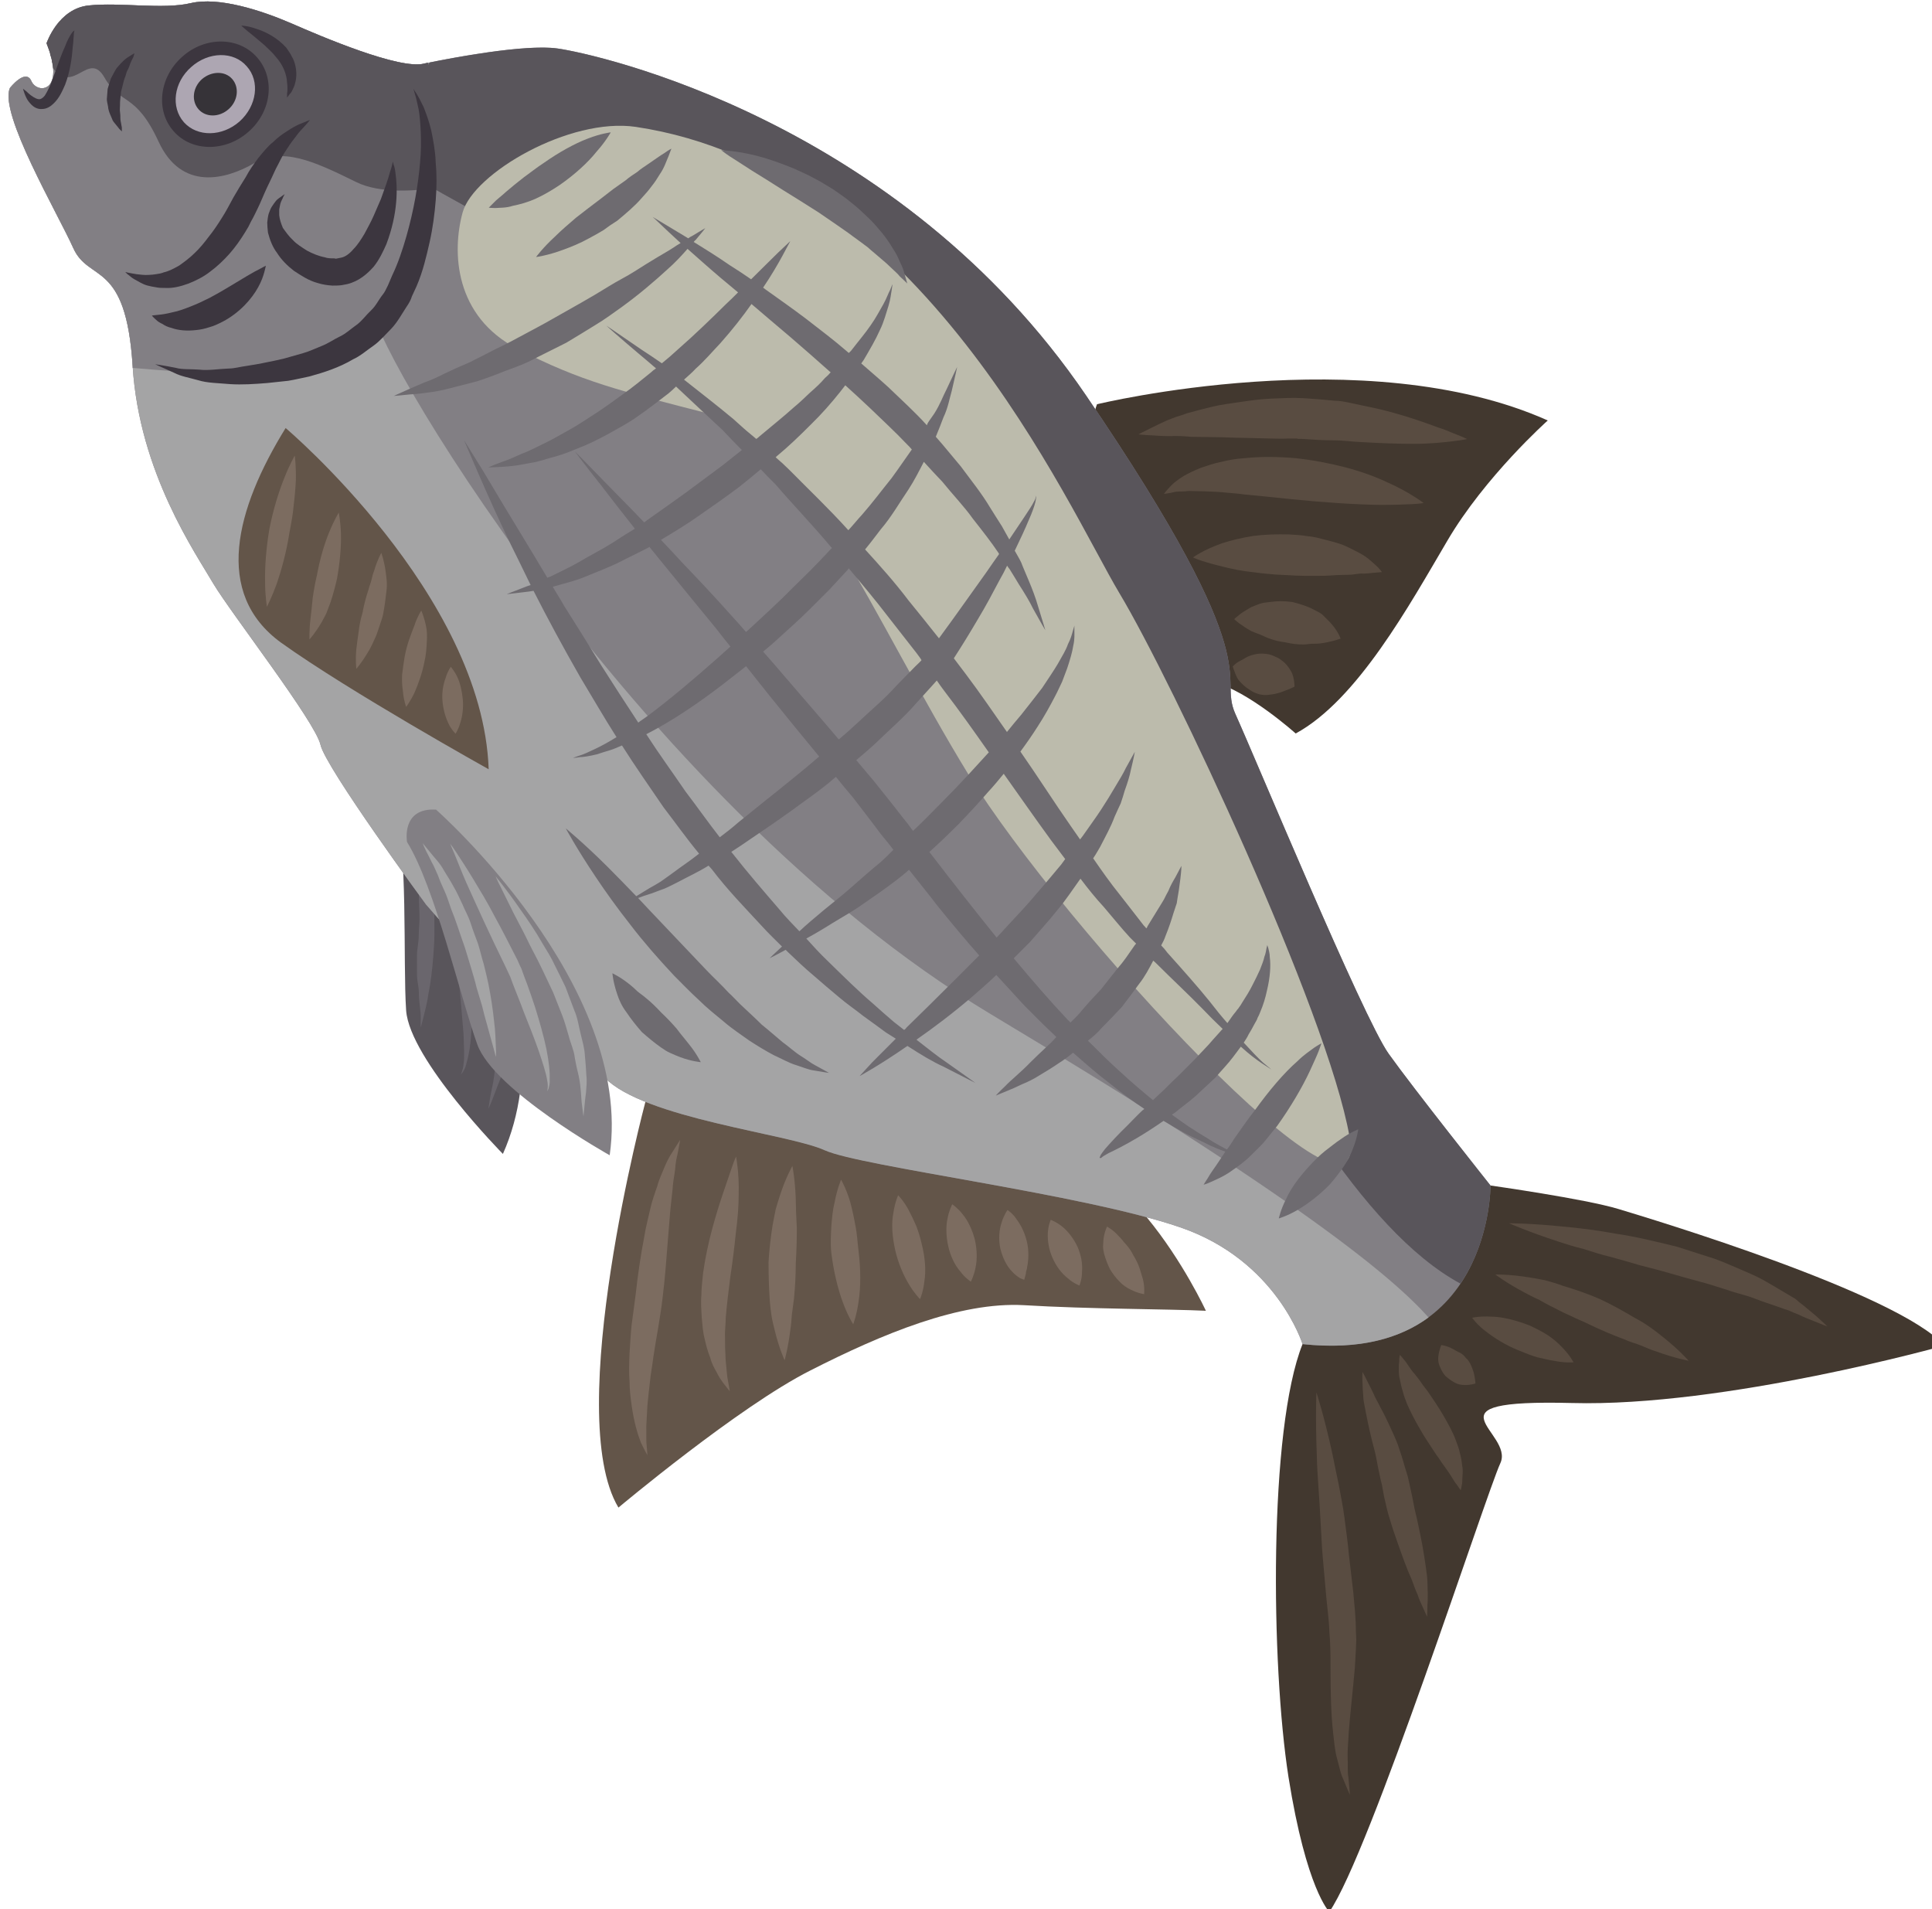
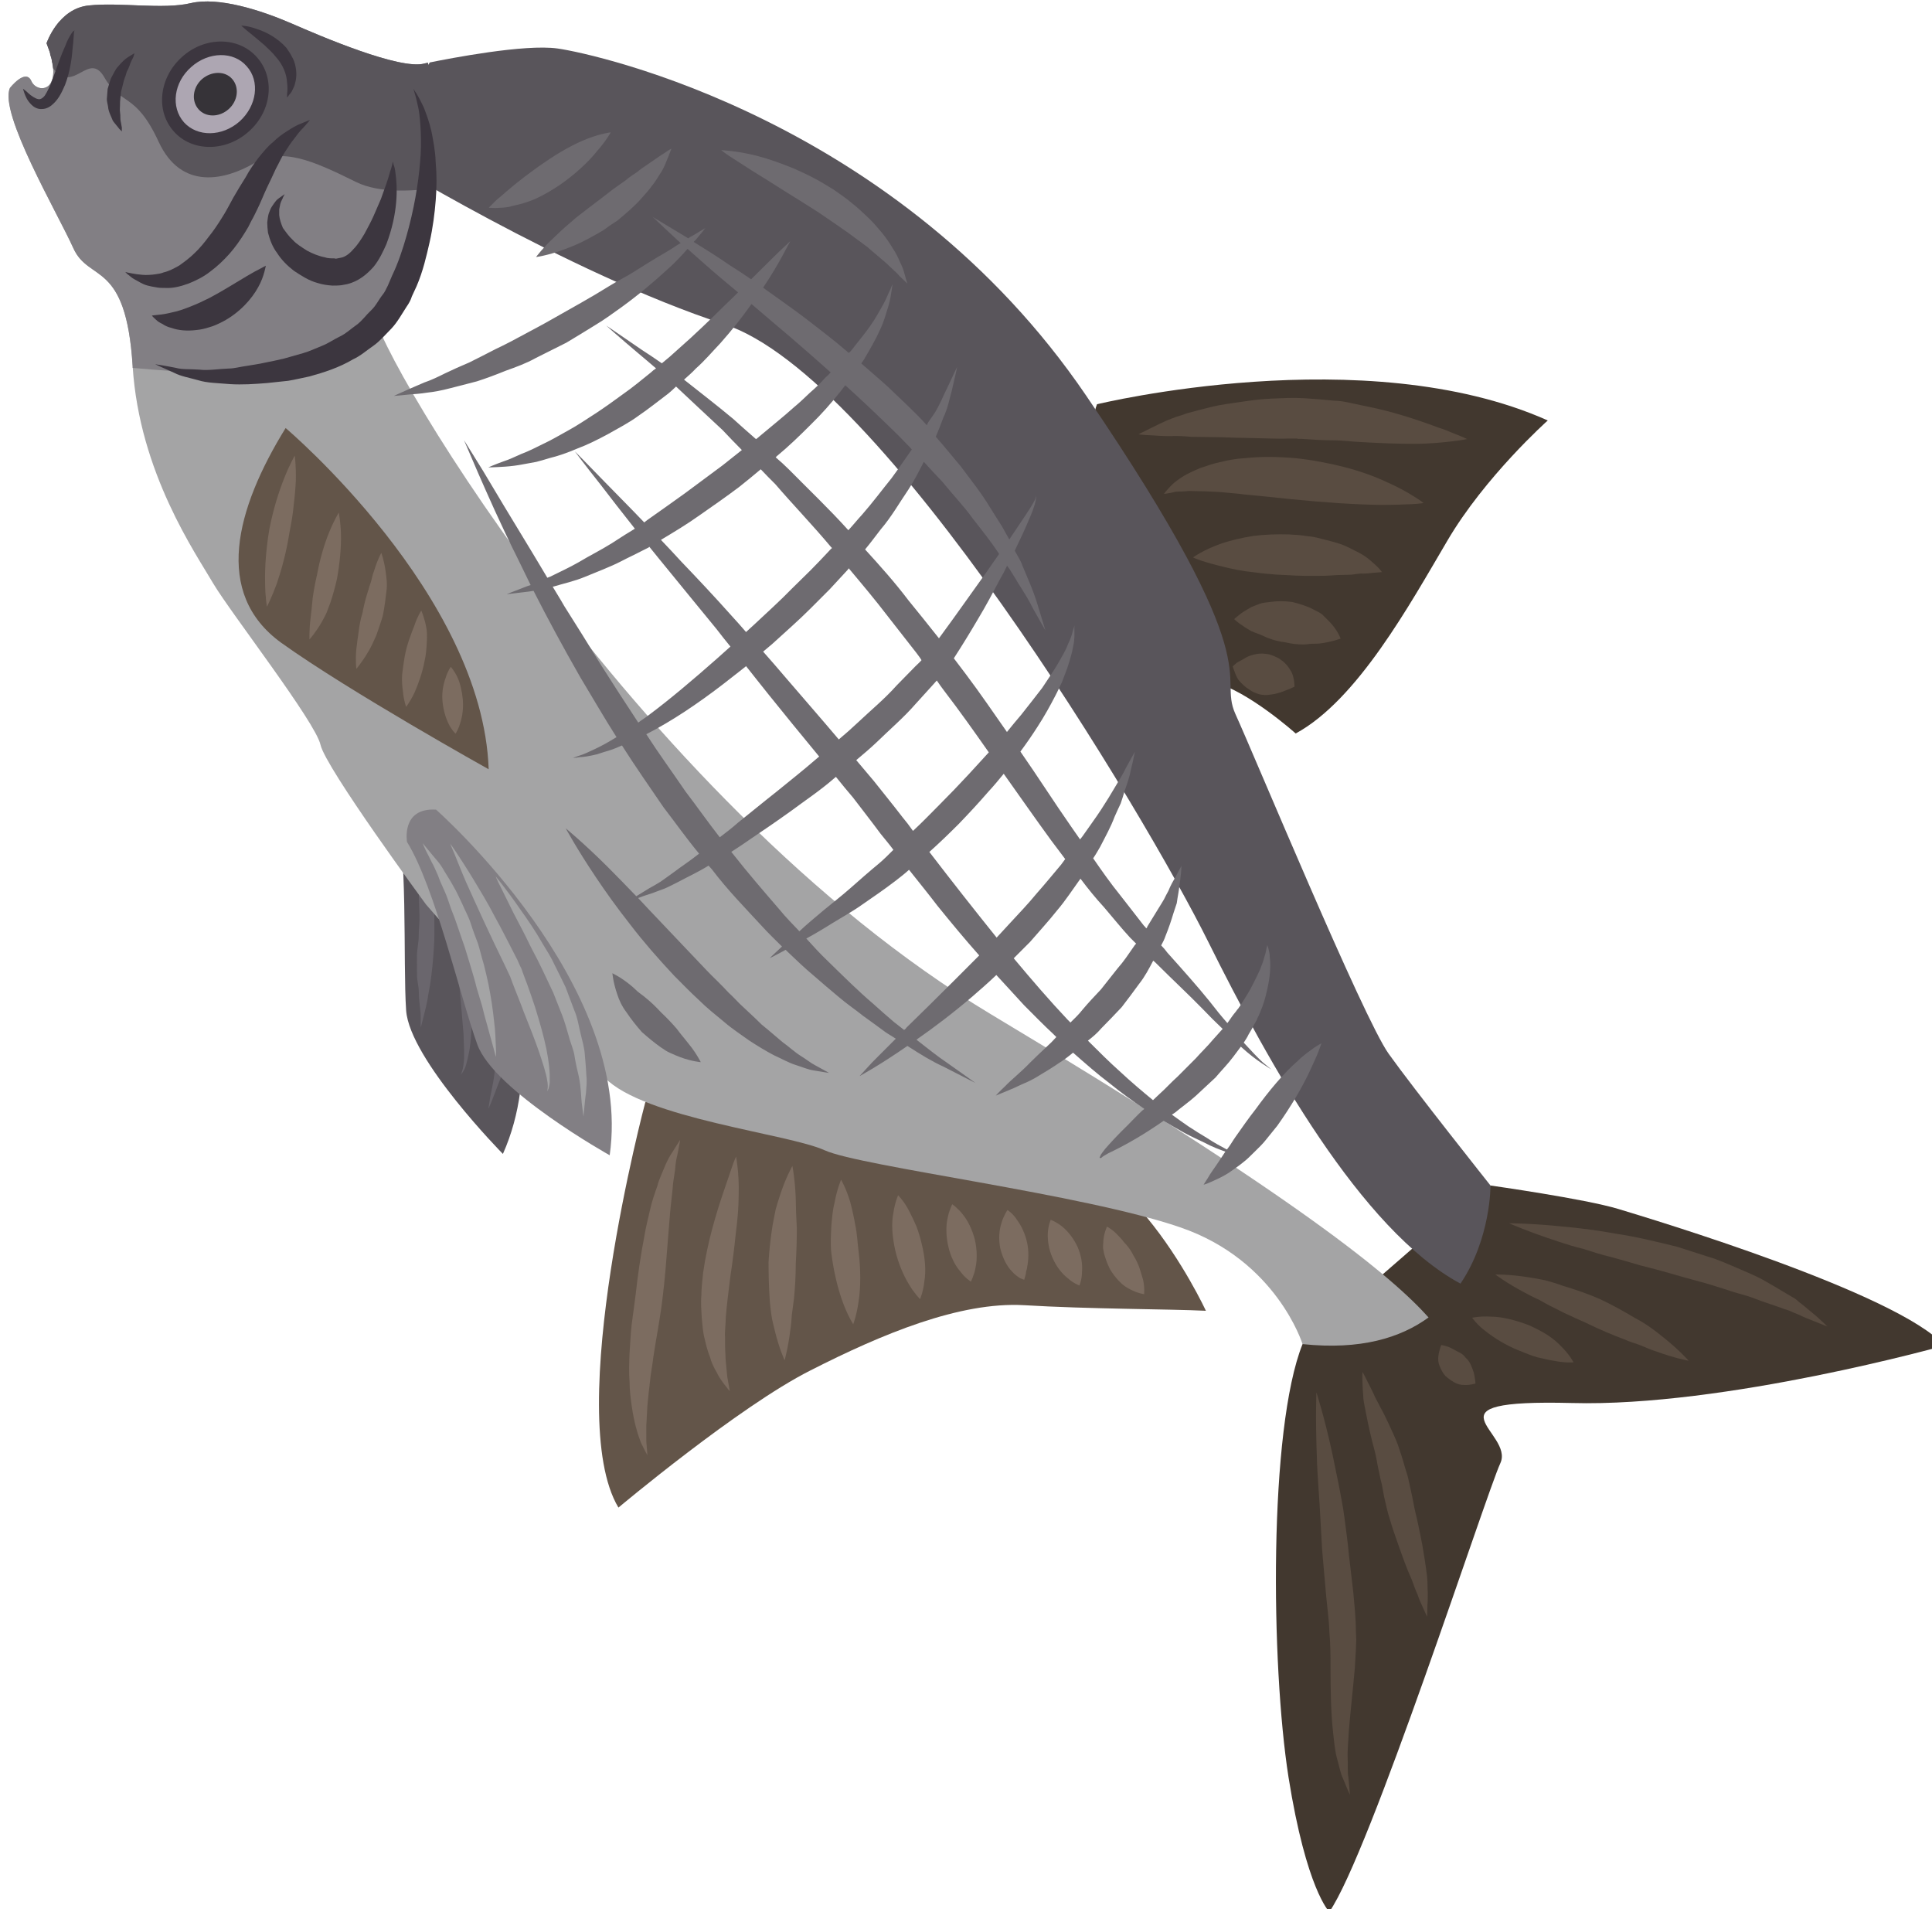
<svg xmlns="http://www.w3.org/2000/svg" xmlns:ns1="http://www.inkscape.org/namespaces/inkscape" xmlns:ns2="http://sodipodi.sourceforge.net/DTD/sodipodi-0.dtd" width="1409.148mm" height="1392.4mm" viewBox="0 0 1409.148 1392.4" version="1.1" id="svg8" ns1:version="0.92.4 (5da689c313, 2019-01-14)" ns2:docname="4634.svg">
  <defs id="defs2">
    <style type="text/css" id="style2">
    .fil6 {fill:#513203}
    .fil5 {fill:#765425}
    .fil4 {fill:#89704A}
    .fil3 {fill:#9F8C6D}
    .fil2 {fill:#B4A58D}
    .fil1 {fill:#E0DBC8}
    .fil0 {fill:#EFEDD6}
    .fil8 {fill:#D1D0C2;fill-rule:nonzero}
    .fil7 {fill:#EFEDD6;fill-rule:nonzero}
   </style>
    <style type="text/css" id="style2-1">
    .fil5 {fill:#BA5E5B;fill-rule:nonzero}
    .fil3 {fill:#BD3B3B;fill-rule:nonzero}
    .fil1 {fill:#C2332E;fill-rule:nonzero}
    .fil0 {fill:#C95454;fill-rule:nonzero}
    .fil2 {fill:#E1DCC9;fill-rule:nonzero}
    .fil4 {fill:#F1EFD8;fill-rule:nonzero}
   </style>
    <style type="text/css" id="style2-5">
    .fil8 {fill:#77401B;fill-rule:nonzero}
    .fil11 {fill:#774D31;fill-rule:nonzero}
    .fil10 {fill:#9B5C31;fill-rule:nonzero}
    .fil6 {fill:#D6A68E;fill-rule:nonzero}
    .fil2 {fill:#E5B69C;fill-rule:nonzero}
    .fil3 {fill:#EAD0B7;fill-rule:nonzero}
    .fil1 {fill:#EEC2A5;fill-rule:nonzero}
    .fil9 {fill:#F48F42;fill-rule:nonzero}
    .fil4 {fill:#F4CAB3;fill-rule:nonzero}
    .fil7 {fill:#F5C29E;fill-rule:nonzero}
    .fil0 {fill:#F7DFC3;fill-rule:nonzero}
    .fil5 {fill:#FCEAD9;fill-rule:nonzero}
   </style>
    <style type="text/css" id="style2-3">
    .fil5 {fill:#BA5E5B;fill-rule:nonzero}
    .fil3 {fill:#BD3B3B;fill-rule:nonzero}
    .fil1 {fill:#C2332E;fill-rule:nonzero}
    .fil0 {fill:#C95454;fill-rule:nonzero}
    .fil2 {fill:#E1DCC9;fill-rule:nonzero}
    .fil4 {fill:#F1EFD8;fill-rule:nonzero}
   </style>
    <style type="text/css" id="style2-32">
    .fil1 {fill:#49280E;fill-rule:nonzero}
    .fil3 {fill:#647A38;fill-rule:nonzero}
    .fil2 {fill:#6C8445;fill-rule:nonzero}
    .fil4 {fill:#72442A;fill-rule:nonzero}
    .fil0 {fill:#8FA96B;fill-rule:nonzero}
    .fil11 {fill:#D6A68E;fill-rule:nonzero}
    .fil7 {fill:#E5B69C;fill-rule:nonzero}
    .fil8 {fill:#EAD0B7;fill-rule:nonzero}
    .fil6 {fill:#EEC2A5;fill-rule:nonzero}
    .fil9 {fill:#F4CAB3;fill-rule:nonzero}
    .fil5 {fill:#F7DFC3;fill-rule:nonzero}
    .fil10 {fill:#FCEAD9;fill-rule:nonzero}
   </style>
    <style type="text/css" id="style2-11">
    .fil7 {fill:#D6A68E;fill-rule:nonzero}
    .fil4 {fill:#E5B69C;fill-rule:nonzero}
    .fil2 {fill:#EAD0B7;fill-rule:nonzero}
    .fil0 {fill:#EDAF4B;fill-rule:nonzero}
    .fil5 {fill:#EEC2A5;fill-rule:nonzero}
    .fil8 {fill:#EFE4B6;fill-rule:nonzero}
    .fil6 {fill:#F4CAB3;fill-rule:nonzero}
    .fil1 {fill:#F7DFC3;fill-rule:nonzero}
    .fil3 {fill:#FCEAD9;fill-rule:nonzero}
   </style>
    <style type="text/css" id="style2-9">
    .fil5 {fill:#AD843B;fill-rule:nonzero}
    .fil2 {fill:#DBA04B;fill-rule:nonzero}
    .fil1 {fill:#E0A34B;fill-rule:nonzero}
    .fil4 {fill:#E3B967;fill-rule:nonzero}
    .fil0 {fill:#EDB254;fill-rule:nonzero}
    .fil3 {fill:#F2C686;fill-rule:nonzero}
   </style>
    <style type="text/css" id="style2-2">
    .fil11 {fill:#363338;fill-rule:nonzero}
    .fil12 {fill:#3C363F;fill-rule:nonzero}
    .fil4 {fill:#42382F;fill-rule:nonzero}
    .fil5 {fill:#594C41;fill-rule:nonzero}
    .fil0 {fill:#59555B;fill-rule:nonzero}
    .fil2 {fill:#635549;fill-rule:nonzero}
    .fil1 {fill:#6A666D;fill-rule:nonzero}
    .fil9 {fill:#6E6B70;fill-rule:nonzero}
    .fil3 {fill:#7C6C60;fill-rule:nonzero}
    .fil6 {fill:#827F84;fill-rule:nonzero}
    .fil7 {fill:#A4A4A5;fill-rule:nonzero}
    .fil10 {fill:#ADA6B2;fill-rule:nonzero}
    .fil8 {fill:#BCBBAC;fill-rule:nonzero}
   </style>
  </defs>
  <ns2:namedview id="base" pagecolor="#ffffff" bordercolor="#666666" borderopacity="1.0" ns1:pageopacity="0.0" ns1:pageshadow="2" ns1:zoom="0.12374369" ns1:cx="1887.019" ns1:cy="2510.6493" ns1:document-units="mm" ns1:current-layer="Vrstva_x0020_1-5" showgrid="false" ns1:window-width="1920" ns1:window-height="1051" ns1:window-x="-9" ns1:window-y="-9" ns1:window-maximized="1" />
  <g ns1:label="Vrstva 1" ns1:groupmode="layer" id="layer1" transform="translate(-198.833,493.765)">
    <g transform="matrix(0.265,0,0,0.265,-2570.983,-3872.417)" id="Vrstva_x0020_1">
    </g>
    <g transform="matrix(0.264,-0.022,0.022,0.264,-2055.551,-3474.777)" id="Vrstva_x0020_1-5">
      <g transform="rotate(4.7,20935.074,2145.71)" id="Vrstva_x0020_1-0">
        <path d="m 9576,15116 c 0,0 392,612 197,1047 0,0 -256,-260 -266,-395 -9,-134 7,-448 -33,-589 0,0 10,-95 102,-63 z" style="fill:#59555b;fill-rule:nonzero" id="path7" class="fil0" ns1:connector-curvature="0" />
        <path d="m 9515,15194 c 0,0 4,9 11,25 3,8 7,18 12,29 5,10 10,23 14,38 4,14 8,30 12,47 5,17 7,34 10,53 2,18 7,37 7,57 1,19 3,39 4,59 0,20 0,40 0,59 0,20 -2,39 -3,57 -3,37 -7,72 -13,101 -4,29 -11,53 -15,70 -4,17 -7,26 -7,26 0,0 0,-10 0,-27 1,-17 -5,-42 -5,-71 0,-15 -5,-31 -5,-47 v -53 c 0,-18 5,-37 5,-56 0,-19 3,-39 2,-58 -2,-39 -1,-77 -5,-113 -2,-18 -1,-36 -3,-52 -3,-17 -4,-32 -6,-47 -1,-14 -3,-28 -5,-39 -2,-12 -4,-22 -6,-31 -3,-17 -4,-27 -4,-27 z" style="fill:#6a666d;fill-rule:nonzero" id="path9" class="fil1" ns1:connector-curvature="0" />
        <path d="m 9588,15216 c 0,0 4,11 10,31 6,19 15,47 24,80 9,34 20,73 29,116 9,42 17,88 26,133 l 3,18 c 1,8 1,12 2,18 1,11 2,23 3,34 2,23 2,46 3,67 1,44 1,85 -2,120 -2,35 -8,64 -14,84 -2,10 -7,17 -10,22 -3,4 -5,6 -5,6 0,0 6,-10 8,-30 3,-19 1,-48 0,-82 -3,-35 -6,-75 -10,-118 -2,-21 -4,-43 -7,-66 -1,-11 -2,-22 -3,-34 -1,-5 -1,-12 -2,-16 l -3,-17 c -8,-45 -16,-90 -22,-133 -6,-43 -12,-83 -17,-117 -5,-35 -8,-64 -10,-84 -2,-20 -3,-32 -3,-32 z" style="fill:#6a666d;fill-rule:nonzero" id="path11" class="fil1" ns1:connector-curvature="0" />
        <path d="m 9683,15338 c 0,0 5,10 12,28 7,19 18,45 28,77 11,32 24,69 34,110 5,21 12,41 15,64 4,22 8,44 12,66 2,23 4,46 6,68 3,23 -1,45 -1,66 -1,22 -1,42 -6,62 -3,19 -7,37 -11,54 -2,17 -9,31 -14,44 -5,13 -9,24 -13,34 -7,18 -12,28 -12,28 0,0 2,-11 5,-31 3,-19 11,-46 13,-79 1,-16 2,-34 4,-53 3,-19 0,-39 1,-59 -1,-21 0,-42 -3,-63 -2,-22 -4,-44 -6,-66 -7,-43 -13,-87 -22,-128 -4,-20 -7,-40 -12,-59 -3,-18 -7,-36 -10,-53 -7,-33 -12,-60 -15,-80 -4,-19 -5,-30 -5,-30 z" style="fill:#6a666d;fill-rule:nonzero" id="path13" class="fil1" ns1:connector-curvature="0" />
        <path d="m 10165,16022 c 0,0 -229,857 -75,1115 0,0 332,-278 529,-377 197,-100 411,-189 588,-179 177,11 403,11 501,16 0,0 -63,-137 -163,-258 l -361,-350 -817,-239 z" style="fill:#635549;fill-rule:nonzero" id="path15" class="fil2" ns1:connector-curvature="0" />
        <path d="m 10261,16125 c 0,0 -2,14 -7,38 -3,12 -6,27 -7,44 -2,16 -6,34 -7,54 -2,21 -5,42 -7,66 -2,23 -4,47 -6,73 -4,51 -8,106 -15,161 -3,27 -8,56 -12,81 -5,27 -9,53 -13,78 -3,25 -8,49 -10,72 -3,23 -5,45 -7,65 -1,20 -2,38 -3,55 0,16 0,31 0,43 2,24 3,38 3,38 0,0 -7,-12 -18,-35 -9,-23 -19,-57 -25,-100 -3,-21 -6,-44 -6,-68 -2,-25 -1,-50 0,-77 2,-27 3,-54 6,-80 4,-27 7,-54 11,-82 6,-54 14,-109 24,-160 4,-26 11,-51 16,-74 5,-23 13,-45 20,-65 5,-20 15,-39 21,-55 7,-16 14,-29 21,-39 13,-21 21,-33 21,-33 z" style="fill:#7c6c60;fill-rule:nonzero" id="path17" class="fil3" ns1:connector-curvature="0" />
        <path d="m 10415,16171 c 0,0 2,11 4,29 2,18 4,45 3,76 0,32 -3,68 -8,106 -4,39 -9,79 -15,118 -5,40 -10,78 -13,115 0,18 -3,36 -2,53 0,16 0,32 1,47 0,15 2,29 3,41 1,12 2,23 4,32 3,18 5,29 5,29 0,0 -7,-8 -19,-24 -5,-7 -12,-17 -17,-28 -7,-12 -14,-25 -18,-41 -6,-15 -11,-32 -15,-51 -5,-18 -6,-37 -8,-58 -1,-20 -3,-41 -1,-62 0,-21 3,-42 5,-63 6,-42 15,-83 25,-120 10,-37 21,-72 31,-101 10,-29 18,-53 24,-70 6,-18 11,-28 11,-28 z" style="fill:#7c6c60;fill-rule:nonzero" id="path19" class="fil3" ns1:connector-curvature="0" />
        <path d="m 10570,16197 c 0,0 7,35 9,86 0,13 1,27 1,42 1,14 1,29 2,44 0,31 -1,64 -3,96 0,33 -2,66 -5,97 -2,16 -4,31 -6,45 -1,14 -2,28 -4,40 -6,50 -16,85 -16,85 0,0 -15,-32 -27,-82 -3,-13 -7,-27 -9,-41 -2,-15 -4,-30 -5,-46 -2,-32 -3,-67 -3,-101 2,-34 6,-68 11,-100 3,-16 6,-32 9,-46 4,-14 8,-27 12,-39 16,-49 34,-80 34,-80 z" style="fill:#7c6c60;fill-rule:nonzero" id="path21" class="fil3" ns1:connector-curvature="0" />
        <path d="m 10704,16235 c 0,0 14,24 25,61 5,19 10,41 14,64 5,23 6,49 9,73 6,48 6,98 0,136 -5,38 -15,64 -15,64 0,0 -15,-23 -28,-59 -14,-37 -26,-87 -32,-137 -3,-26 -1,-51 0,-74 2,-24 4,-46 9,-65 7,-38 18,-63 18,-63 z" style="fill:#7c6c60;fill-rule:nonzero" id="path23" class="fil3" ns1:connector-curvature="0" />
        <path d="m 10861,16278 c 0,0 16,16 29,41 7,13 14,28 21,44 6,16 11,32 15,50 9,36 12,72 7,102 -3,29 -12,49 -12,49 0,0 -16,-16 -30,-40 -15,-24 -30,-59 -38,-94 -4,-18 -7,-37 -8,-55 -1,-18 0,-35 3,-49 4,-28 13,-48 13,-48 z" style="fill:#7c6c60;fill-rule:nonzero" id="path25" class="fil3" ns1:connector-curvature="0" />
        <path d="m 11010,16303 c 0,0 15,10 29,28 14,17 26,42 33,69 6,26 7,54 2,77 -4,22 -13,39 -13,39 0,0 -16,-10 -29,-28 -15,-17 -27,-42 -33,-69 -6,-26 -7,-55 -2,-77 4,-22 13,-39 13,-39 z" style="fill:#7c6c60;fill-rule:nonzero" id="path27" class="fil3" ns1:connector-curvature="0" />
        <path d="m 11162,16319 c 0,0 15,9 26,27 13,17 23,40 28,63 5,23 4,48 0,67 0,4 -2,9 -3,13 0,4 -1,8 -2,11 -2,7 -3,11 -3,11 0,0 -4,-1 -11,-4 -6,-4 -15,-10 -22,-18 -16,-16 -27,-40 -33,-65 -5,-25 -3,-51 4,-71 6,-20 16,-34 16,-34 z" style="fill:#7c6c60;fill-rule:nonzero" id="path29" class="fil3" ns1:connector-curvature="0" />
        <path d="m 11281,16346 c 0,0 16,6 32,19 16,13 32,34 42,56 10,23 14,48 12,69 0,20 -7,37 -7,37 0,0 -17,-6 -32,-20 -17,-13 -32,-33 -42,-56 -10,-22 -14,-47 -13,-68 1,-21 8,-37 8,-37 z" style="fill:#7c6c60;fill-rule:nonzero" id="path31" class="fil3" ns1:connector-curvature="0" />
        <path d="m 11436,16365 c 0,0 16,8 31,25 4,4 8,8 12,13 3,5 8,9 11,13 8,9 14,19 19,29 7,11 12,22 16,33 4,12 7,23 10,33 5,21 3,40 3,40 0,0 -17,-2 -38,-13 -10,-5 -21,-12 -30,-22 -10,-10 -19,-22 -26,-34 -7,-14 -12,-28 -16,-42 -1,-6 -3,-13 -3,-19 0,-6 1,-12 1,-18 2,-22 10,-38 10,-38 z" style="fill:#7c6c60;fill-rule:nonzero" id="path33" class="fil3" ns1:connector-curvature="0" />
        <path d="m 12492,16253 c 0,0 260,37 352,65 92,28 768,232 897,377 0,0 -605,169 -1026,157 -422,-11 -156,80 -197,166 -40,87 -361,1076 -472,1234 0,0 -63,-61 -112,-371 -48,-309 -54,-958 40,-1192 l 341,-296 z" style="fill:#42382f;fill-rule:nonzero" id="path35" class="fil4" ns1:connector-curvature="0" />
        <path d="m 12543,16357 c 0,0 59,0 146,9 44,4 94,10 148,20 54,8 111,22 168,36 28,9 56,18 84,27 28,8 54,20 80,31 25,11 50,21 72,33 23,13 43,25 63,37 9,5 18,11 27,16 8,7 15,13 22,18 15,12 26,22 36,30 20,18 30,28 30,28 0,0 -14,-5 -38,-15 -12,-5 -26,-10 -42,-18 -8,-3 -17,-7 -26,-11 -9,-3 -19,-6 -29,-10 -20,-7 -42,-14 -65,-23 -22,-9 -48,-14 -73,-23 -26,-8 -52,-17 -79,-24 -27,-7 -54,-15 -82,-23 -27,-8 -55,-15 -82,-22 -27,-8 -54,-16 -80,-23 -27,-6 -52,-15 -75,-22 -25,-6 -47,-13 -68,-20 -83,-27 -137,-51 -137,-51 z" style="fill:#594c41;fill-rule:nonzero" id="path37" class="fil5" ns1:connector-curvature="0" />
        <path d="m 12505,16498 c 0,0 38,-1 93,8 14,2 29,5 44,8 15,4 32,9 48,15 33,10 69,22 103,37 34,16 66,34 96,52 31,16 57,36 79,54 44,35 69,64 69,64 0,0 -39,-7 -90,-26 -13,-4 -27,-10 -41,-16 -15,-6 -31,-10 -46,-17 -32,-12 -65,-26 -98,-42 -16,-8 -32,-14 -48,-22 -16,-7 -32,-15 -47,-23 -15,-7 -29,-15 -43,-23 -14,-6 -27,-13 -40,-20 -49,-26 -79,-49 -79,-49 z" style="fill:#594c41;fill-rule:nonzero" id="path39" class="fil5" ns1:connector-curvature="0" />
        <path d="m 12441,16617 c 0,0 22,-5 52,-3 30,0 69,10 105,24 18,8 35,17 51,27 15,10 29,22 39,33 22,22 32,42 32,42 0,0 -23,2 -52,-4 -14,-2 -30,-6 -48,-10 -17,-5 -34,-12 -51,-19 -35,-14 -67,-34 -91,-53 -24,-18 -37,-37 -37,-37 z" style="fill:#594c41;fill-rule:nonzero" id="path41" class="fil5" ns1:connector-curvature="0" />
        <path d="m 12356,16692 c 0,0 16,2 30,10 4,2 8,4 11,6 4,2 7,4 10,5 7,4 12,8 16,14 6,5 10,11 14,19 3,7 6,14 8,21 4,15 5,31 5,31 0,0 -14,5 -31,4 -9,0 -19,-2 -27,-7 -9,-5 -17,-11 -25,-18 -7,-8 -12,-18 -16,-28 -4,-10 -4,-19 -3,-27 2,-16 8,-30 8,-30 z" style="fill:#594c41;fill-rule:nonzero" id="path43" class="fil5" ns1:connector-curvature="0" />
-         <path d="m 12242,16719 c 0,0 5,5 12,14 8,9 16,25 29,39 6,8 12,15 18,24 5,8 13,17 20,27 13,19 27,40 40,62 13,23 26,45 35,70 4,12 9,23 11,35 3,11 5,22 6,33 2,10 2,19 1,28 0,9 -1,16 -1,22 -2,12 -4,19 -4,19 0,0 -4,-6 -11,-16 -8,-9 -14,-23 -26,-39 -5,-7 -11,-16 -17,-24 -5,-9 -13,-18 -19,-28 -12,-19 -27,-40 -39,-62 -13,-22 -25,-45 -35,-68 -5,-12 -9,-23 -12,-35 -4,-12 -6,-23 -8,-33 -3,-10 -3,-20 -3,-28 0,-8 0,-15 1,-21 0,-12 2,-19 2,-19 z" style="fill:#594c41;fill-rule:nonzero" id="path45" class="fil5" ns1:connector-curvature="0" />
        <path d="m 12139,16766 c 0,0 6,10 14,27 5,9 10,20 16,32 5,13 13,25 20,40 8,14 15,29 23,46 8,18 17,36 24,55 7,20 14,42 20,64 l 5,16 c 1,3 3,10 4,15 l 7,32 c 5,21 8,43 13,63 5,20 9,41 13,60 8,39 14,79 18,112 2,16 1,32 2,46 0,13 0,25 -1,35 0,20 -1,31 -1,31 0,0 -5,-11 -13,-29 -4,-9 -9,-19 -13,-32 -6,-12 -10,-26 -16,-41 -14,-31 -26,-65 -40,-105 -7,-20 -14,-40 -20,-61 -7,-21 -11,-42 -16,-63 l -6,-33 -4,-16 -3,-15 c -5,-20 -7,-39 -12,-59 -5,-19 -10,-38 -14,-56 -4,-18 -8,-37 -11,-53 -3,-17 -7,-32 -7,-45 -1,-13 -2,-25 -2,-35 -1,-20 0,-31 0,-31 z" style="fill:#594c41;fill-rule:nonzero" id="path47" class="fil5" ns1:connector-curvature="0" />
        <path d="m 12012,16822 c 0,0 22,67 44,170 5,26 11,53 17,83 5,29 12,60 16,93 4,33 9,66 12,101 4,34 8,69 12,104 3,34 7,70 7,105 l 1,25 -1,27 c -1,17 -2,35 -3,51 -6,66 -13,126 -17,177 -1,26 -4,49 -3,70 1,21 -1,40 2,54 3,30 4,48 4,48 0,0 -7,-15 -19,-45 -7,-14 -10,-33 -16,-54 -6,-21 -8,-45 -11,-72 -6,-53 -7,-116 -7,-180 0,-33 0,-63 -3,-98 -1,-34 -6,-67 -9,-102 -3,-35 -6,-69 -9,-103 -3,-34 -4,-68 -6,-100 -3,-65 -9,-126 -10,-179 -4,-104 -1,-175 -1,-175 z" style="fill:#594c41;fill-rule:nonzero" id="path49" class="fil5" ns1:connector-curvature="0" />
        <path d="m 11411,14101 c 0,0 739,-179 1241,46 0,0 -173,154 -277,331 -104,176 -248,438 -418,530 0,0 -131,-118 -227,-142 0,0 -397,-570 -319,-765 z" style="fill:#42382f;fill-rule:nonzero" id="path51" class="fil4" ns1:connector-curvature="0" />
        <path d="m 11525,14184 c 0,0 13,-7 36,-18 12,-6 26,-13 42,-20 8,-3 17,-7 26,-10 10,-3 20,-6 30,-10 22,-6 45,-12 70,-18 25,-6 51,-9 78,-13 28,-4 56,-8 85,-9 29,-1 55,-3 89,-1 28,2 56,4 84,7 14,0 29,3 43,6 14,3 28,6 42,9 55,11 103,25 144,39 21,7 40,14 56,20 16,5 31,11 42,16 24,9 38,16 38,16 0,0 -14,3 -40,6 -25,3 -63,7 -106,7 -44,0 -94,-2 -145,-5 -26,-1 -50,-5 -79,-5 -28,0 -57,-2 -85,-4 h -11 l -2,-1 c 3,0 -1,0 -1,0 h -5 -21 c -14,1 -27,0 -41,0 -28,-1 -54,-1 -81,-2 -26,0 -52,-2 -75,-2 -24,0 -46,-1 -68,-1 -21,-2 -40,-3 -58,-2 -18,0 -34,-1 -47,-2 -25,-1 -40,-3 -40,-3 z" style="fill:#594c41;fill-rule:nonzero" id="path53" class="fil5" ns1:connector-curvature="0" />
        <path d="m 11595,14348 c 0,0 7,-10 22,-25 7,-7 18,-15 32,-24 14,-8 29,-15 46,-22 18,-6 37,-13 58,-17 20,-5 42,-9 64,-10 45,-5 93,-4 140,0 47,5 93,14 136,25 42,11 81,25 113,40 32,14 59,29 76,40 18,11 28,19 28,19 0,0 -12,2 -33,3 -21,1 -50,2 -85,2 -69,-1 -158,-7 -246,-16 -44,-5 -87,-9 -128,-13 -20,-3 -40,-4 -59,-6 -18,-2 -35,-2 -52,-3 -16,0 -32,-1 -44,-1 -13,2 -25,1 -35,2 -21,5 -33,6 -33,6 z" style="fill:#594c41;fill-rule:nonzero" id="path55" class="fil5" ns1:connector-curvature="0" />
        <path d="m 11675,14523 c 0,0 8,-6 21,-13 14,-8 34,-17 59,-26 25,-8 54,-15 86,-20 31,-4 65,-5 99,-4 17,1 35,2 51,5 17,1 33,6 49,10 16,4 31,8 45,13 15,6 28,13 40,19 12,6 22,12 31,19 9,7 16,14 22,19 12,11 17,19 17,19 0,0 -10,1 -25,2 -8,1 -17,2 -27,2 -9,-1 -21,2 -33,3 -13,0 -26,1 -39,1 -14,1 -28,2 -43,2 -15,0 -30,0 -46,0 -15,0 -31,-1 -47,-2 -16,-1 -32,-1 -47,-3 -16,-1 -31,-3 -46,-5 -31,-3 -59,-9 -83,-15 -25,-6 -46,-12 -61,-17 -15,-5 -23,-9 -23,-9 z" style="fill:#594c41;fill-rule:nonzero" id="path57" class="fil5" ns1:connector-curvature="0" />
        <path d="m 11788,14693 c 0,0 5,-5 13,-11 8,-7 20,-14 34,-22 7,-3 15,-6 23,-9 8,-3 18,-4 28,-5 19,-3 41,-3 62,0 20,5 40,11 57,20 9,5 17,8 25,14 7,7 13,13 19,19 12,12 20,24 25,33 5,9 7,15 7,15 0,0 -6,2 -16,5 -11,3 -24,6 -39,8 -7,1 -15,1 -23,1 -7,0 -16,2 -24,2 -17,0 -34,-2 -50,-6 -17,-2 -33,-6 -48,-12 -8,-3 -15,-7 -23,-10 -8,-3 -16,-6 -23,-9 -14,-8 -26,-16 -34,-22 -8,-6 -13,-11 -13,-11 z" style="fill:#594c41;fill-rule:nonzero" id="path59" class="fil5" ns1:connector-curvature="0" />
        <path d="m 11784,14823 c 0,0 4,-4 10,-9 7,-5 17,-9 26,-15 9,-5 18,-8 30,-10 10,-2 23,-1 34,1 6,2 13,4 18,7 6,2 12,6 17,10 10,7 19,18 25,29 6,10 8,22 9,30 1,8 1,13 1,13 0,0 -6,3 -13,6 -8,3 -16,6 -26,10 -10,3 -19,5 -29,6 -9,2 -19,1 -29,-1 -10,-3 -20,-7 -29,-14 -10,-6 -19,-15 -27,-24 -7,-9 -10,-19 -13,-27 -3,-7 -4,-12 -4,-12 z" style="fill:#594c41;fill-rule:nonzero" id="path61" class="fil5" ns1:connector-curvature="0" />
-         <path d="m 8520,13104 c 0,0 32,-96 117,-104 85,-9 204,12 280,-6 77,-18 194,20 277,56 82,36 299,129 366,111 0,0 261,-56 367,-41 106,15 939,198 1454,957 515,759 359,763 410,877 51,114 351,838 421,936 69,97 280,363 280,363 0,0 2,493 -518,436 0,0 -71,-231 -337,-322 -266,-92 -879,-168 -978,-214 -100,-45 -497,-87 -606,-200 -109,-113 -329,-286 -491,-477 0,0 -276,-377 -290,-440 -14,-63 -245,-361 -294,-443 -48,-83 -204,-306 -222,-600 -18,-294 -120,-229 -163,-325 -43,-96 -205,-372 -174,-441 0,0 43,-55 59,-19 16,37 96,32 42,-104 z" style="fill:#827f84;fill-rule:nonzero" id="path63" class="fil6" ns1:connector-curvature="0" />
        <path d="m 11117,15780 c -989,-595 -1740,-1909 -1694,-1939 78,-52 167,-336 130,-403 -35,-63 -320,61 -345,14 -56,-109 -86,-173 -86,-173 l -566,-236 c -25,29 -36,61 -36,61 54,136 -26,141 -42,104 -16,-36 -59,19 -59,19 -31,69 131,345 174,441 43,96 145,31 163,325 18,294 174,517 222,600 49,82 280,380 294,443 14,64 290,440 290,440 162,191 382,364 491,477 109,113 506,155 606,201 99,45 712,121 978,213 266,91 337,322 337,322 160,17 270,-17 347,-73 -99,-111 -353,-325 -1204,-836 z" style="fill:#a4a4a5;fill-rule:nonzero" id="path65" class="fil7" ns1:connector-curvature="0" />
        <path d="m 9418,13407 c 0,0 534,331 968,473 435,143 1156,1350 1330,1702 165,333 419,793 693,941 84,-124 83,-270 83,-270 0,0 -211,-266 -280,-363 -70,-98 -369,-822 -421,-936 -51,-114 105,-118 -410,-877 -515,-759 -1348,-942 -1454,-957 -91,-13 -297,27 -352,38 z" style="fill:#59555b;fill-rule:nonzero" id="path67" class="fil0" ns1:connector-curvature="0" />
-         <path d="m 10142,13336 c -182,-27 -447,127 -477,235 -30,109 -23,286 151,376 175,90 279,115 539,182 237,60 443,569 701,991 259,421 1107,1341 1048,998 -60,-344 -489,-1259 -632,-1497 -142,-238 -544,-1166 -1330,-1285 z" style="fill:#bcbbac;fill-rule:nonzero" id="path69" class="fil8" ns1:connector-curvature="0" />
        <path d="m 10073,13351 c 0,0 -27,3 -63,17 -37,14 -80,38 -120,66 -20,13 -39,28 -57,41 -18,14 -34,27 -48,39 -14,13 -27,22 -35,31 -8,8 -13,13 -13,13 0,0 7,1 18,1 12,-1 30,0 48,-6 20,-4 42,-10 64,-20 22,-10 44,-23 65,-37 42,-29 79,-63 102,-92 26,-29 39,-53 39,-53 z" style="fill:#6e6b70;fill-rule:nonzero" id="path71" class="fil9" ns1:connector-curvature="0" />
        <path d="m 10014,13642 c 13,-7 26,-14 39,-22 12,-9 25,-18 38,-26 24,-20 48,-40 67,-62 10,-11 19,-21 27,-32 9,-11 16,-22 22,-32 14,-20 19,-38 25,-51 5,-13 8,-21 8,-21 0,0 -8,4 -19,12 -12,7 -28,19 -46,31 -10,7 -20,13 -29,21 -10,7 -22,14 -32,23 -11,8 -23,16 -34,24 -12,9 -23,18 -35,27 -23,17 -46,35 -68,52 -21,18 -41,35 -57,51 -34,31 -53,57 -53,57 0,0 32,-4 75,-20 22,-8 47,-18 72,-32 z" style="fill:#6e6b70;fill-rule:nonzero" id="path73" class="fil9" ns1:connector-curvature="0" />
        <path d="m 11420,16174 v 0 c 0,1 0,1 0,1 z m 51,-237 c -28,-25 -57,-54 -87,-84 13,-10 26,-21 37,-34 19,-19 37,-38 56,-58 16,-21 33,-43 48,-64 16,-20 28,-43 39,-64 3,2 6,5 8,7 47,47 89,86 126,124 20,21 39,40 57,57 -9,10 -18,20 -27,30 -14,17 -32,34 -47,51 -17,17 -34,34 -50,50 -18,16 -33,33 -50,48 -6,6 -12,11 -18,17 -29,-24 -60,-50 -92,-80 z m -143,-142 c -49,-52 -98,-109 -148,-169 15,-15 30,-30 45,-45 25,-29 51,-57 74,-86 24,-28 44,-59 65,-88 21,28 42,54 65,79 24,28 47,57 71,83 5,5 11,11 17,17 -3,3 -5,6 -7,9 -14,20 -27,40 -44,59 -15,19 -31,39 -46,58 -18,19 -35,37 -51,56 -10,13 -22,24 -33,35 -3,-3 -5,-5 -8,-8 z m -478,6 c -19,-16 -38,-33 -58,-51 -40,-34 -81,-75 -125,-118 -20,-19 -39,-40 -58,-61 22,-12 46,-26 73,-43 26,-16 54,-31 82,-51 29,-20 60,-41 90,-64 13,-10 26,-20 38,-31 26,33 53,66 78,99 38,47 76,93 115,137 -22,22 -44,44 -65,65 -49,49 -95,94 -135,133 -2,3 -4,5 -7,7 -9,-7 -18,-14 -28,-22 z m -314,-309 c -43,-50 -88,-102 -131,-157 -1,-1 -2,-2 -2,-3 17,-11 34,-22 51,-34 37,-25 74,-50 113,-78 39,-29 80,-56 118,-89 2,-2 4,-3 6,-5 15,19 31,38 47,57 25,33 51,66 76,100 12,15 24,29 35,44 -13,13 -26,26 -39,37 -28,23 -54,46 -79,68 -25,22 -51,42 -74,61 -25,21 -48,40 -67,58 -18,-19 -37,-38 -54,-59 z m -367,-484 c 10,-5 19,-10 30,-16 65,-36 136,-85 208,-142 12,-9 24,-19 37,-29 20,25 40,51 61,77 45,56 92,114 140,172 -2,2 -4,3 -6,5 -37,32 -75,62 -112,92 -37,29 -72,58 -106,85 -17,15 -34,28 -50,40 -32,-41 -62,-84 -94,-126 -36,-53 -74,-105 -108,-158 z m -226,-354 c -10,-18 -21,-35 -31,-52 1,-1 2,-1 3,-1 26,-8 56,-14 87,-27 31,-13 67,-26 100,-43 17,-9 35,-17 52,-26 l 14,-7 8,-4 2,-2 c 18,22 36,45 56,69 40,49 83,102 129,158 12,16 25,32 38,48 -12,11 -25,22 -37,33 -67,59 -131,113 -189,156 -9,7 -19,13 -28,20 -35,-53 -69,-106 -102,-158 -35,-57 -69,-112 -102,-164 z m 374,-249 c 36,-25 72,-50 108,-77 20,-16 40,-32 60,-49 13,14 26,27 40,41 48,56 102,112 153,173 1,1 2,2 3,3 -4,3 -7,7 -10,10 -16,17 -32,34 -49,51 l -51,50 c -34,35 -70,67 -104,99 -8,7 -15,14 -23,21 -13,-15 -26,-30 -39,-44 -48,-54 -95,-104 -139,-150 -19,-21 -38,-41 -56,-60 35,-21 72,-43 107,-68 z m 92,-265 c -49,-41 -95,-76 -135,-108 11,-10 22,-19 32,-30 25,-22 46,-47 68,-70 33,-37 62,-74 86,-108 34,29 70,60 108,92 35,30 71,62 107,94 1,1 2,2 3,2 -5,6 -10,11 -16,16 -12,14 -26,27 -41,40 -14,13 -28,27 -44,40 -30,27 -63,53 -95,80 -3,3 -7,6 -10,8 -22,-19 -43,-38 -63,-56 z m 375,-31 c 35,34 71,67 104,102 5,5 9,9 13,14 -18,25 -36,52 -56,79 -26,32 -52,67 -81,100 -13,14 -25,29 -38,43 -54,-60 -110,-113 -162,-166 -12,-12 -25,-24 -38,-35 1,-1 2,-1 2,-2 34,-28 65,-58 95,-88 30,-29 57,-60 81,-90 5,-6 9,-12 14,-18 22,20 44,40 66,61 z m 285,307 c 26,33 51,65 71,95 0,1 0,1 1,2 -11,16 -23,32 -35,50 -39,54 -83,117 -131,182 -1,-2 -2,-3 -3,-4 -27,-34 -54,-68 -81,-101 -37,-49 -78,-95 -119,-140 15,-18 29,-37 43,-55 30,-35 52,-74 76,-109 17,-26 30,-52 43,-77 17,19 34,37 51,55 29,36 60,68 84,102 z m -446,245 c 17,-17 35,-35 52,-52 17,-18 33,-36 50,-54 0,-1 1,-2 2,-3 36,43 73,87 108,133 26,33 52,67 78,100 5,7 10,13 14,20 -5,6 -11,11 -17,17 -17,17 -34,35 -52,53 -33,37 -71,68 -107,102 -17,16 -34,31 -52,46 -48,-57 -97,-113 -144,-168 -21,-25 -43,-50 -64,-74 8,-7 17,-14 25,-21 35,-32 72,-64 107,-99 z m 489,398 c -18,20 -37,40 -56,61 -26,28 -53,56 -81,84 -24,24 -47,48 -72,71 -9,-13 -19,-26 -29,-38 -26,-34 -53,-67 -79,-100 -16,-19 -32,-38 -48,-57 19,-16 37,-31 55,-48 37,-36 77,-70 109,-107 17,-19 34,-37 50,-55 3,-3 5,-6 8,-9 7,10 13,19 20,28 43,56 83,113 123,170 z m 210,294 c -4,5 -7,10 -11,15 -22,26 -44,53 -68,80 -23,28 -48,54 -73,81 -12,13 -25,27 -37,40 -61,-76 -123,-155 -185,-236 27,-24 55,-51 81,-77 28,-29 55,-58 81,-88 15,-16 29,-33 43,-50 44,62 87,124 130,183 13,17 26,35 39,52 z m 553,772 c 10,-12 20,-25 30,-37 38,-53 70,-108 90,-151 10,-22 19,-41 24,-54 5,-14 8,-22 8,-22 0,0 -8,4 -20,12 -12,9 -29,20 -46,37 -38,33 -79,82 -116,133 -19,24 -37,50 -54,74 -8,11 -15,24 -23,34 -1,1 -1,1 -2,2 -15,-8 -34,-18 -55,-32 -15,-9 -33,-20 -51,-32 -14,-10 -29,-20 -45,-32 3,-2 6,-4 9,-6 18,-15 38,-29 56,-45 18,-17 37,-34 55,-51 16,-19 34,-37 49,-57 7,-9 14,-19 21,-28 23,21 43,36 58,46 17,11 26,17 26,17 0,0 -8,-7 -24,-20 -13,-12 -31,-31 -52,-54 5,-8 10,-15 13,-22 6,-10 12,-20 17,-30 l 4,-7 c 3,-5 3,-6 4,-9 3,-5 5,-10 7,-15 9,-21 15,-41 19,-60 9,-37 11,-69 8,-92 0,-12 -3,-19 -4,-25 -2,-6 -3,-9 -3,-9 0,0 0,3 -2,9 -1,5 -2,14 -6,24 -2,10 -7,22 -12,35 -6,13 -13,28 -21,43 -8,16 -18,32 -29,49 -2,4 -5,8 -8,12 -1,2 -4,6 -4,5 l -5,7 c -7,8 -13,17 -20,27 -1,1 -2,3 -3,4 -16,-18 -32,-38 -49,-60 -33,-41 -74,-87 -116,-134 -5,-7 -11,-14 -17,-20 5,-9 9,-17 12,-26 9,-22 16,-43 22,-63 3,-9 6,-18 9,-27 1,-9 3,-18 4,-25 3,-16 4,-30 6,-42 3,-23 3,-36 3,-36 0,0 -6,11 -17,32 -6,10 -13,22 -19,37 -4,7 -8,15 -12,23 -4,7 -9,15 -14,23 -10,16 -21,34 -32,52 0,2 -2,4 -3,5 -2,-3 -5,-6 -7,-8 -22,-28 -43,-56 -66,-85 -25,-31 -49,-65 -73,-100 7,-10 13,-21 19,-31 15,-29 30,-56 40,-83 6,-13 11,-25 17,-37 4,-12 8,-24 11,-35 8,-22 14,-41 17,-57 8,-32 11,-50 11,-50 0,0 -9,16 -25,45 -7,15 -17,31 -29,51 -11,19 -24,40 -39,63 -15,23 -33,47 -51,73 -2,3 -5,6 -7,9 -8,-12 -17,-24 -25,-36 -46,-66 -91,-137 -139,-206 17,-23 33,-46 47,-68 19,-29 35,-58 49,-85 7,-13 13,-27 19,-39 5,-13 10,-26 14,-37 8,-24 14,-44 17,-63 4,-17 3,-31 3,-40 0,-10 0,-15 0,-15 0,0 -1,5 -4,14 -1,5 -3,10 -5,17 -2,6 -5,13 -9,21 -5,15 -16,33 -28,54 -12,20 -27,42 -43,66 -18,23 -37,48 -58,74 -13,15 -26,31 -39,47 -37,-53 -73,-106 -112,-158 -11,-15 -23,-30 -34,-45 24,-37 46,-73 66,-107 23,-38 42,-74 60,-108 8,-14 15,-27 21,-40 2,4 5,7 7,10 9,14 17,28 25,41 16,25 30,48 39,67 21,38 34,60 34,60 0,0 -7,-24 -20,-66 -6,-21 -15,-46 -27,-74 -6,-15 -13,-30 -19,-46 -5,-11 -12,-22 -18,-33 16,-33 29,-61 39,-85 9,-20 15,-37 18,-49 1,-6 2,-10 2,-13 0,-4 -3,-4 -3,-4 3,-1 3,6 -3,16 -5,10 -15,25 -27,43 -11,17 -26,38 -41,61 -7,-12 -13,-24 -20,-36 -11,-17 -22,-35 -34,-54 -22,-37 -51,-73 -79,-111 -23,-27 -45,-55 -69,-82 8,-19 15,-37 21,-53 13,-27 17,-53 23,-73 10,-42 15,-66 15,-66 0,0 -11,22 -29,61 -10,19 -18,42 -34,67 -7,11 -23,30 -20,34 0,0 0,0 0,-1 -33,-37 -71,-71 -107,-106 -24,-22 -49,-43 -74,-65 2,-3 5,-7 7,-10 17,-29 33,-56 44,-81 12,-24 18,-49 24,-67 6,-19 7,-34 9,-44 2,-11 2,-16 2,-16 0,0 -2,5 -6,15 -5,9 -10,24 -19,40 -10,17 -20,37 -35,58 -15,22 -34,44 -54,70 -2,2 -4,4 -6,6 -2,-1 -4,-3 -5,-4 -38,-33 -77,-62 -114,-91 -37,-28 -74,-54 -109,-79 -3,-2 -5,-4 -8,-6 23,-34 41,-65 53,-87 14,-26 22,-41 22,-41 0,0 -13,12 -34,32 -18,18 -44,43 -74,73 -20,-14 -40,-27 -59,-39 -36,-25 -70,-46 -99,-64 2,-2 3,-4 5,-5 18,-21 27,-33 27,-33 0,0 -14,8 -37,22 -3,1 -7,4 -10,6 -61,-37 -98,-59 -98,-59 1,0 29,28 77,72 -3,2 -7,4 -10,6 -16,11 -35,22 -54,33 -20,12 -41,25 -63,39 -22,14 -47,26 -71,41 -48,30 -101,59 -154,89 -26,15 -53,29 -79,43 -26,14 -52,28 -78,40 -25,13 -49,25 -73,37 -24,10 -46,20 -67,30 -20,10 -39,19 -57,25 -17,7 -32,14 -44,19 -25,11 -40,18 -40,18 0,0 16,-1 43,-4 14,-1 30,-2 49,-5 19,-2 40,-6 63,-12 23,-6 48,-12 74,-19 25,-8 52,-18 79,-29 28,-10 56,-20 83,-35 28,-14 56,-28 84,-42 27,-16 53,-32 79,-48 27,-16 51,-34 75,-51 47,-34 89,-70 124,-102 23,-20 41,-40 56,-57 26,23 56,50 90,79 16,13 32,27 49,41 -11,11 -21,21 -33,32 -20,20 -41,40 -64,62 -22,21 -45,42 -69,63 -14,13 -29,26 -44,38 -20,-14 -38,-26 -55,-37 -62,-43 -98,-67 -98,-67 0,0 32,29 90,78 14,12 30,25 47,40 -5,3 -10,7 -14,11 -25,20 -50,41 -76,59 -26,19 -51,37 -77,54 -25,16 -50,33 -74,46 -24,13 -47,27 -69,37 -22,11 -42,21 -61,28 -18,8 -35,16 -48,20 -28,10 -43,17 -43,17 0,0 16,0 46,-2 15,-1 33,-3 53,-7 10,-2 21,-4 33,-6 11,-3 23,-6 35,-10 25,-6 51,-15 79,-27 27,-10 55,-24 83,-39 28,-16 58,-31 85,-51 28,-19 54,-40 82,-61 7,-6 14,-12 21,-19 38,36 81,76 128,120 17,18 35,37 53,55 -18,14 -35,28 -53,42 -35,26 -70,52 -104,77 -35,25 -70,50 -103,73 -3,2 -6,5 -9,7 -43,-45 -80,-82 -110,-113 -51,-53 -81,-83 -81,-83 0,0 25,34 71,92 25,33 57,74 94,121 l -1,1 -13,8 c -17,10 -33,21 -49,31 -32,20 -63,35 -91,52 -28,16 -55,28 -79,40 -3,1 -5,2 -8,3 -15,-25 -29,-49 -43,-72 -56,-92 -102,-169 -134,-223 -33,-53 -52,-84 -52,-84 0,0 14,33 39,91 25,57 61,140 109,236 11,23 23,47 35,72 -3,1 -6,2 -9,3 -36,14 -57,22 -57,22 0,0 22,-2 61,-7 4,-1 9,-1 13,-2 38,75 81,155 129,239 32,53 64,109 99,164 -21,13 -41,24 -58,32 -19,9 -34,16 -45,19 -11,4 -17,6 -17,6 0,0 7,0 18,-2 11,0 28,-3 49,-8 11,-4 22,-7 35,-11 10,-3 21,-8 33,-13 36,57 76,114 114,170 33,43 64,87 98,128 -25,20 -50,36 -71,52 -12,9 -24,17 -35,25 -11,7 -22,13 -31,18 -14,9 -27,16 -36,22 -28,-29 -54,-56 -78,-80 -66,-66 -116,-107 -116,-107 0,0 30,56 83,135 26,39 58,84 95,131 35,46 77,94 120,140 23,23 45,46 68,67 22,22 46,41 69,60 23,20 48,36 70,52 23,15 46,29 67,40 22,10 41,21 60,27 19,6 35,13 49,15 28,5 43,7 43,7 0,0 -14,-8 -38,-21 -12,-6 -25,-17 -40,-26 -16,-10 -32,-25 -50,-38 -18,-15 -37,-32 -57,-48 -19,-19 -39,-37 -60,-57 -10,-10 -20,-21 -31,-31 -10,-11 -21,-22 -31,-32 -22,-21 -43,-44 -64,-66 -43,-45 -85,-90 -126,-133 -9,-10 -19,-20 -28,-30 10,-4 22,-8 38,-13 10,-4 22,-8 35,-13 12,-5 25,-12 39,-19 24,-13 53,-26 82,-44 3,3 6,7 9,10 43,57 92,107 138,157 18,20 37,38 55,56 -22,20 -34,32 -34,32 0,0 17,-8 44,-23 2,2 4,4 6,6 24,23 47,45 71,65 23,20 46,40 69,59 22,19 46,35 67,52 22,16 43,31 63,46 9,6 18,11 27,17 -26,26 -48,48 -65,65 -22,24 -35,38 -35,38 0,0 54,-29 132,-83 37,24 70,44 99,57 56,29 88,45 88,45 0,0 -29,-21 -80,-57 -24,-16 -51,-38 -82,-62 0,0 1,0 1,-1 46,-32 98,-71 152,-117 22,-19 45,-39 67,-60 26,28 51,56 76,83 27,27 53,54 80,79 3,3 6,6 9,9 -9,10 -18,19 -27,27 -16,15 -31,29 -45,43 -27,28 -53,48 -69,65 -17,16 -26,26 -26,26 0,0 12,-5 34,-14 10,-4 24,-10 38,-17 15,-6 32,-14 49,-25 17,-10 35,-21 54,-34 13,-8 26,-18 38,-28 34,30 67,59 100,84 33,27 65,50 96,71 -1,1 -3,3 -5,4 -15,14 -29,29 -42,42 -26,25 -46,47 -61,64 -5,7 -13,16 -12,18 0,0 0,0 0,0 -1,-1 -1,-2 -1,-2 0,0 0,1 0,2 0,1 0,2 -1,3 v 0 c 0,1 0,1 -1,1 0,0 0,1 0,1 v 0 c 0,0 0,0 0,1 -1,0 2,2 2,1 2,0 1,0 2,0 4,-4 11,-8 20,-13 19,-9 47,-23 79,-42 22,-13 47,-29 73,-47 20,12 39,23 57,33 20,11 39,19 55,27 22,12 42,19 58,25 -5,8 -11,16 -16,24 -13,20 -25,35 -32,48 -8,12 -12,19 -12,19 0,0 8,-2 21,-8 13,-6 33,-14 53,-28 11,-8 22,-15 33,-24 12,-9 22,-19 33,-30 11,-11 23,-22 33,-35 z" style="fill:#6e6b70;fill-rule:nonzero" id="path75" class="fil9" ns1:connector-curvature="0" />
-         <path d="m 12050,16249 c 14,-16 27,-33 38,-49 12,-17 19,-33 25,-48 12,-30 15,-54 15,-54 0,0 -22,8 -48,27 -14,9 -28,21 -43,32 -15,12 -29,26 -42,40 -28,30 -53,63 -66,93 -15,29 -20,53 -20,53 0,0 24,-7 51,-23 28,-16 61,-41 90,-71 z" style="fill:#6e6b70;fill-rule:nonzero" id="path77" class="fil9" ns1:connector-curvature="0" />
        <path d="m 10462,13457 c 26,16 55,34 86,54 31,19 64,40 97,61 16,11 32,22 48,33 15,11 31,21 45,32 15,11 29,21 42,31 12,11 25,21 36,31 11,9 21,18 30,27 8,8 17,15 22,22 13,12 21,20 21,20 0,0 -3,-10 -8,-28 -2,-9 -6,-19 -12,-31 -5,-12 -11,-25 -20,-38 -8,-14 -18,-28 -29,-42 -12,-14 -24,-29 -38,-42 -15,-14 -29,-28 -46,-41 -15,-13 -33,-25 -50,-37 -17,-10 -35,-22 -53,-31 -18,-10 -37,-18 -54,-26 -36,-15 -70,-27 -100,-35 -30,-8 -56,-12 -73,-14 -18,-2 -29,-3 -29,-3 0,0 8,7 23,17 16,10 37,24 62,40 z" style="fill:#6e6b70;fill-rule:nonzero" id="path79" class="fil9" ns1:connector-curvature="0" />
        <path d="m 10270,15842 c -6,-7 -12,-15 -18,-23 -13,-15 -27,-30 -42,-44 -14,-15 -28,-29 -43,-41 -8,-7 -16,-12 -23,-18 -7,-7 -14,-13 -20,-18 -27,-22 -49,-32 -49,-32 0,0 2,25 13,57 5,16 13,34 26,51 12,18 27,37 42,54 17,15 35,30 52,42 9,6 17,12 27,16 9,4 18,8 26,11 32,12 57,14 57,14 0,0 -11,-23 -32,-49 -5,-6 -10,-13 -16,-20 z" style="fill:#6e6b70;fill-rule:nonzero" id="path81" class="fil9" ns1:connector-curvature="0" />
        <path d="m 9583,13527 c 8,-72 -5,-244 -13,-368 -6,1 -10,2 -10,2 -67,18 -284,-75 -366,-111 -83,-36 -200,-74 -277,-56 -76,18 -195,-3 -280,6 -85,8 -117,104 -117,104 54,136 -26,141 -42,104 -16,-36 -59,19 -59,19 -31,69 131,345 174,441 43,96 145,31 163,325 0,2 0,4 0,5 80,7 175,15 217,12 80,-4 177,11 246,-25 68,-36 185,-65 239,-137 53,-72 115,-229 125,-321 z" style="fill:#827f84;fill-rule:nonzero" id="path83" class="fil6" ns1:connector-curvature="0" />
        <path d="m 8530,13136 c 1,3 2,6 3,9 1,4 2,8 2,12 1,1 1,2 1,4 1,4 1,8 2,12 56,74 98,-50 141,25 44,78 86,40 149,177 63,137 185,105 263,60 78,-44 160,-8 281,52 64,32 165,26 231,14 3,-81 -8,-239 -33,-342 -1,0 -2,0 -2,0 -5,1 -8,2 -8,2 -67,18 -284,-75 -366,-111 -83,-36 -200,-74 -277,-56 -76,18 -195,-3 -280,6 -85,8 -117,104 -117,104 3,8 5,15 8,22 1,3 2,6 2,10 z" style="fill:#59555b;fill-rule:nonzero" id="path85" class="fil0" ns1:connector-curvature="0" />
        <path d="m 9177,14164 c 0,0 542,459 558,940 0,0 -383,-214 -571,-349 -187,-136 -125,-368 13,-591 z" style="fill:#635549;fill-rule:nonzero" id="path87" class="fil2" ns1:connector-curvature="0" />
        <path d="m 9064,13334 c -56,49 -136,49 -180,0 -44,-49 -34,-129 21,-178 56,-50 137,-50 180,-1 44,49 34,129 -21,179 z" style="fill:#ada6b2;fill-rule:nonzero" id="path89" class="fil10" ns1:connector-curvature="0" />
        <path d="m 9021,13286 c -26,23 -63,23 -83,0 -20,-23 -16,-60 10,-83 26,-22 63,-23 83,0 20,23 16,60 -10,83 z" style="fill:#363338;fill-rule:nonzero" id="path91" class="fil11" ns1:connector-curvature="0" />
        <path d="m 9071,13168 c -36,-42 -105,-41 -153,2 -48,42 -57,110 -20,152 37,41 105,40 153,-2 48,-43 57,-111 20,-152 z m -201,179 c -51,-57 -40,-149 23,-205 63,-57 156,-56 206,1 51,57 41,149 -23,205 -63,56 -156,56 -206,-1 z" style="fill:#3c363f;fill-rule:nonzero" id="path93" class="fil12" ns1:connector-curvature="0" />
        <path d="m 9530,13230 c 0,0 2,5 8,13 5,8 12,21 20,38 7,18 15,39 21,65 5,25 11,55 12,87 3,32 3,67 0,104 -3,37 -8,76 -17,116 -9,39 -18,79 -36,121 l -13,28 c -3,10 -8,19 -15,29 -13,20 -25,42 -41,59 -16,16 -31,34 -49,47 -19,13 -37,29 -57,38 -39,23 -80,36 -120,47 -20,4 -40,9 -59,12 -19,2 -38,4 -57,6 -37,3 -69,5 -102,3 -33,-3 -64,-3 -89,-11 -25,-7 -48,-11 -65,-20 -34,-15 -53,-24 -53,-24 0,0 22,3 57,10 17,5 40,3 65,5 24,3 52,-2 81,-3 15,0 32,-5 48,-7 17,-3 34,-5 51,-9 17,-3 34,-7 52,-11 17,-5 35,-10 53,-15 18,-5 34,-13 52,-20 18,-7 33,-18 50,-26 17,-8 30,-21 46,-32 15,-11 26,-27 39,-39 14,-13 21,-29 32,-43 6,-7 10,-16 15,-26 l 12,-28 c 16,-33 29,-72 39,-107 21,-73 33,-144 38,-204 3,-31 3,-58 2,-83 -1,-25 -3,-47 -6,-64 -4,-18 -7,-32 -10,-41 -3,-10 -4,-15 -4,-15 z" style="fill:#3c363f;fill-rule:nonzero" id="path95" class="fil12" ns1:connector-curvature="0" />
        <path d="m 9473,13431 c 0,0 1,3 2,8 2,5 4,12 5,22 3,20 5,48 2,82 -3,34 -11,73 -27,115 -9,20 -19,42 -35,62 -17,19 -40,40 -73,48 -5,1 -10,2 -16,3 -8,1 -17,1 -25,1 -15,-1 -27,-3 -40,-7 -26,-7 -46,-21 -66,-34 -18,-14 -34,-30 -46,-49 -13,-17 -20,-37 -25,-56 -1,-10 -2,-19 -2,-28 1,-9 2,-17 4,-24 3,-8 5,-14 9,-20 3,-5 7,-10 10,-14 6,-8 15,-12 18,-15 5,-3 7,-5 7,-5 0,0 -1,3 -4,8 -1,4 -6,11 -8,19 -1,5 -2,9 -3,15 0,4 0,10 0,16 1,11 5,23 10,35 8,11 16,23 28,34 10,11 25,20 39,29 15,8 32,15 48,18 8,3 17,3 23,3 3,0 5,0 8,1 4,-1 10,-2 15,-3 10,-2 22,-10 33,-23 12,-12 22,-28 31,-43 9,-17 18,-33 25,-49 7,-16 14,-32 20,-46 11,-30 20,-55 25,-74 6,-17 8,-29 8,-29 z" style="fill:#3c363f;fill-rule:nonzero" id="path97" class="fil12" ns1:connector-curvature="0" />
        <path d="m 9245,13316 c 0,0 -7,9 -21,24 -7,7 -15,17 -23,28 -8,10 -16,22 -25,36 -9,13 -16,30 -25,46 -8,17 -16,35 -25,53 -9,19 -17,40 -27,60 -5,10 -10,21 -16,31 l -4,8 -4,8 -9,15 c -13,21 -27,41 -43,59 -16,18 -34,35 -53,49 -19,15 -40,25 -60,33 -22,8 -43,13 -62,12 -10,0 -19,0 -28,-2 -8,-1 -16,-3 -24,-5 -14,-4 -25,-12 -35,-17 -9,-5 -14,-11 -19,-14 -4,-4 -6,-6 -6,-6 0,0 12,3 31,6 10,1 21,3 34,2 6,0 13,-1 20,-2 7,-1 14,-2 21,-5 14,-3 29,-11 43,-19 14,-10 29,-21 42,-34 14,-13 27,-29 39,-45 13,-16 25,-34 35,-50 13,-20 22,-38 33,-58 11,-19 22,-37 34,-56 10,-19 23,-37 35,-53 14,-17 26,-32 40,-43 13,-13 27,-23 40,-31 12,-8 23,-14 32,-18 19,-8 30,-12 30,-12 z" style="fill:#3c363f;fill-rule:nonzero" id="path99" class="fil12" ns1:connector-curvature="0" />
        <path d="m 8809,13854 c 0,0 6,-1 17,-2 12,-1 24,-3 40,-7 16,-3 32,-9 50,-16 8,-3 17,-7 26,-11 9,-4 18,-9 27,-13 36,-19 72,-42 101,-59 15,-9 28,-16 38,-21 9,-5 15,-8 15,-8 0,0 -1,6 -4,17 -3,11 -8,26 -17,42 -18,33 -52,71 -98,95 -12,6 -24,12 -36,15 -12,4 -25,7 -37,8 -25,3 -49,1 -68,-6 -9,-2 -18,-6 -25,-11 -7,-3 -13,-7 -17,-11 -8,-7 -12,-12 -12,-12 z" style="fill:#3c363f;fill-rule:nonzero" id="path101" class="fil12" ns1:connector-curvature="0" />
        <path d="m 8597,13069 c 0,0 -2,4 -2,12 -1,8 -1,20 -3,34 -2,28 -7,66 -21,103 -8,18 -16,37 -32,52 -8,8 -19,15 -32,15 -13,1 -23,-6 -29,-12 -12,-12 -16,-23 -19,-31 -3,-8 -4,-13 -4,-13 0,0 4,3 10,8 6,6 15,14 26,19 5,2 10,3 13,1 3,-1 7,-4 11,-9 7,-11 15,-27 21,-44 12,-33 24,-68 36,-94 5,-14 11,-24 16,-32 4,-7 10,-10 9,-9 z" style="fill:#3c363f;fill-rule:nonzero" id="path103" class="fil12" ns1:connector-curvature="0" />
        <path d="m 8762,13132 c 0,0 -1,3 -3,10 -3,6 -8,15 -11,25 -2,5 -4,10 -7,15 -2,5 -3,12 -6,18 -4,11 -6,24 -10,37 l -2,19 c -1,7 -1,13 -1,19 0,6 -1,13 0,18 1,6 1,12 1,17 0,6 1,10 2,15 1,4 1,8 2,11 0,7 0,11 0,11 0,0 -2,-2 -7,-7 -2,-3 -5,-6 -8,-10 -3,-4 -7,-8 -10,-13 -4,-11 -12,-24 -13,-39 -1,-7 -4,-15 -3,-23 l 2,-25 c 2,-8 5,-15 7,-23 2,-8 7,-14 10,-21 4,-7 7,-13 12,-18 5,-6 9,-10 14,-15 8,-8 16,-12 22,-16 6,-4 9,-5 9,-5 z" style="fill:#3c363f;fill-rule:nonzero" id="path105" class="fil12" ns1:connector-curvature="0" />
        <path d="m 9056,13056 c 0,0 17,0 42,9 25,8 57,24 82,52 5,8 11,15 15,24 5,8 8,17 10,26 4,18 3,35 -1,48 -1,7 -5,13 -7,18 -2,5 -5,9 -8,12 -4,6 -7,9 -7,9 0,0 0,-5 0,-12 1,-4 1,-8 1,-13 0,-5 0,-10 -1,-16 -1,-23 -11,-49 -31,-71 -9,-12 -21,-22 -31,-32 -12,-10 -22,-19 -32,-27 -19,-15 -32,-27 -32,-27 z" style="fill:#3c363f;fill-rule:nonzero" id="path107" class="fil12" ns1:connector-curvature="0" />
        <path d="m 9202,14240 c 0,0 4,28 3,68 -1,21 -3,44 -6,68 -2,25 -7,51 -12,77 -8,52 -22,102 -35,140 -14,38 -27,63 -27,63 0,0 -5,-28 -5,-68 -1,-40 3,-94 12,-146 10,-52 26,-103 41,-140 15,-38 29,-62 29,-62 z" style="fill:#7c6c60;fill-rule:nonzero" id="path109" class="fil3" ns1:connector-curvature="0" />
        <path d="m 9323,14397 c 0,0 5,24 6,58 1,35 -3,80 -11,124 -5,22 -11,44 -18,65 -4,10 -7,19 -11,29 -4,9 -9,17 -13,25 -18,31 -34,48 -34,48 0,0 -1,-25 3,-58 1,-8 2,-17 3,-26 1,-10 2,-20 3,-30 3,-21 7,-43 12,-64 8,-44 21,-87 34,-118 13,-32 26,-53 26,-53 z" style="fill:#7c6c60;fill-rule:nonzero" id="path111" class="fil3" ns1:connector-curvature="0" />
        <path d="m 9440,14508 c 0,0 8,21 12,52 2,16 5,33 2,54 -2,19 -5,41 -9,62 -2,11 -6,20 -9,30 -3,10 -7,20 -10,29 -8,18 -15,34 -24,48 -16,27 -31,44 -31,44 0,0 -3,-23 0,-54 2,-16 4,-33 7,-52 1,-10 3,-19 5,-29 2,-10 6,-19 7,-29 4,-19 9,-37 15,-55 2,-9 6,-17 8,-26 2,-9 4,-17 7,-24 9,-31 20,-50 20,-50 z" style="fill:#7c6c60;fill-rule:nonzero" id="path113" class="fil3" ns1:connector-curvature="0" />
        <path d="m 9550,14667 c 0,0 8,18 13,43 3,13 3,28 2,45 -1,16 -2,34 -6,50 -6,33 -18,65 -28,88 -11,23 -23,39 -23,39 0,0 -7,-18 -9,-44 -2,-13 -3,-29 -2,-45 2,-15 4,-32 7,-49 3,-16 7,-31 12,-46 5,-14 10,-28 15,-40 8,-25 19,-41 19,-41 z" style="fill:#7c6c60;fill-rule:nonzero" id="path115" class="fil3" ns1:connector-curvature="0" />
        <path d="m 9631,14822 c 0,0 10,11 18,28 8,17 13,40 15,62 2,23 -1,46 -7,64 -5,18 -13,30 -13,30 0,0 -11,-10 -19,-27 -8,-16 -15,-39 -17,-63 -2,-23 2,-46 9,-64 5,-18 14,-30 14,-30 z" style="fill:#7c6c60;fill-rule:nonzero" id="path117" class="fil3" ns1:connector-curvature="0" />
        <path d="m 9590,15215 c 0,0 545,481 477,952 0,0 -318,-178 -364,-305 -46,-127 -116,-434 -193,-558 0,0 -17,-95 80,-89 z" style="fill:#827f84;fill-rule:nonzero" id="path119" class="fil6" ns1:connector-curvature="0" />
        <path d="m 9553,15307 c 0,0 6,8 17,21 6,7 12,15 20,24 8,9 16,20 23,33 8,13 17,27 25,42 9,15 16,31 24,48 7,17 17,34 23,53 6,19 13,37 20,56 6,19 10,38 16,57 5,19 9,38 13,56 7,36 12,70 15,100 4,29 4,54 5,72 1,17 0,27 0,27 0,0 -3,-10 -7,-26 -5,-17 -11,-41 -19,-69 -4,-14 -8,-29 -12,-46 -5,-16 -10,-33 -15,-50 -4,-18 -10,-36 -15,-54 -6,-19 -11,-37 -17,-56 -13,-36 -24,-73 -38,-107 -6,-17 -11,-34 -18,-49 -7,-15 -13,-29 -18,-43 -6,-13 -11,-26 -17,-36 -5,-11 -10,-20 -14,-28 -8,-16 -11,-25 -11,-25 z" style="fill:#a4a4a5;fill-rule:nonzero" id="path121" class="fil7" ns1:connector-curvature="0" />
        <path d="m 9629,15309 c 0,0 7,9 18,26 11,17 27,41 45,71 18,30 39,64 59,103 21,38 42,80 63,121 l 7,16 c 4,7 5,11 7,17 4,11 8,22 12,32 8,22 15,43 22,64 13,42 24,81 31,115 7,35 10,64 9,85 1,10 -2,19 -3,24 -2,5 -4,8 -4,8 0,0 4,-12 0,-31 -3,-20 -12,-47 -23,-80 -11,-32 -26,-70 -42,-110 -7,-20 -16,-41 -24,-62 -4,-10 -8,-21 -12,-32 -2,-4 -5,-11 -7,-15 l -7,-15 c -20,-41 -40,-83 -58,-122 -18,-40 -35,-76 -49,-108 -14,-32 -24,-59 -32,-78 -8,-18 -12,-29 -12,-29 z" style="fill:#a4a4a5;fill-rule:nonzero" id="path123" class="fil7" ns1:connector-curvature="0" />
        <path d="m 9754,15399 c 0,0 7,9 19,24 12,16 29,38 48,66 20,28 42,60 63,97 11,18 23,37 32,57 10,20 20,40 30,61 8,21 16,43 24,64 9,20 12,43 17,63 5,21 11,41 12,61 2,19 3,38 4,55 2,17 0,33 -1,47 -2,13 -3,25 -4,35 -2,20 -3,31 -3,31 0,0 -2,-12 -4,-31 -3,-20 -2,-47 -9,-80 -4,-16 -8,-34 -11,-52 -2,-19 -11,-37 -16,-57 -6,-20 -11,-40 -19,-60 -8,-20 -16,-41 -24,-61 -19,-40 -37,-80 -57,-117 -10,-19 -18,-37 -27,-54 -9,-17 -17,-33 -25,-48 -15,-30 -27,-55 -36,-73 -9,-17 -13,-28 -13,-28 z" style="fill:#a4a4a5;fill-rule:nonzero" id="path125" class="fil7" ns1:connector-curvature="0" />
      </g>
    </g>
  </g>
</svg>